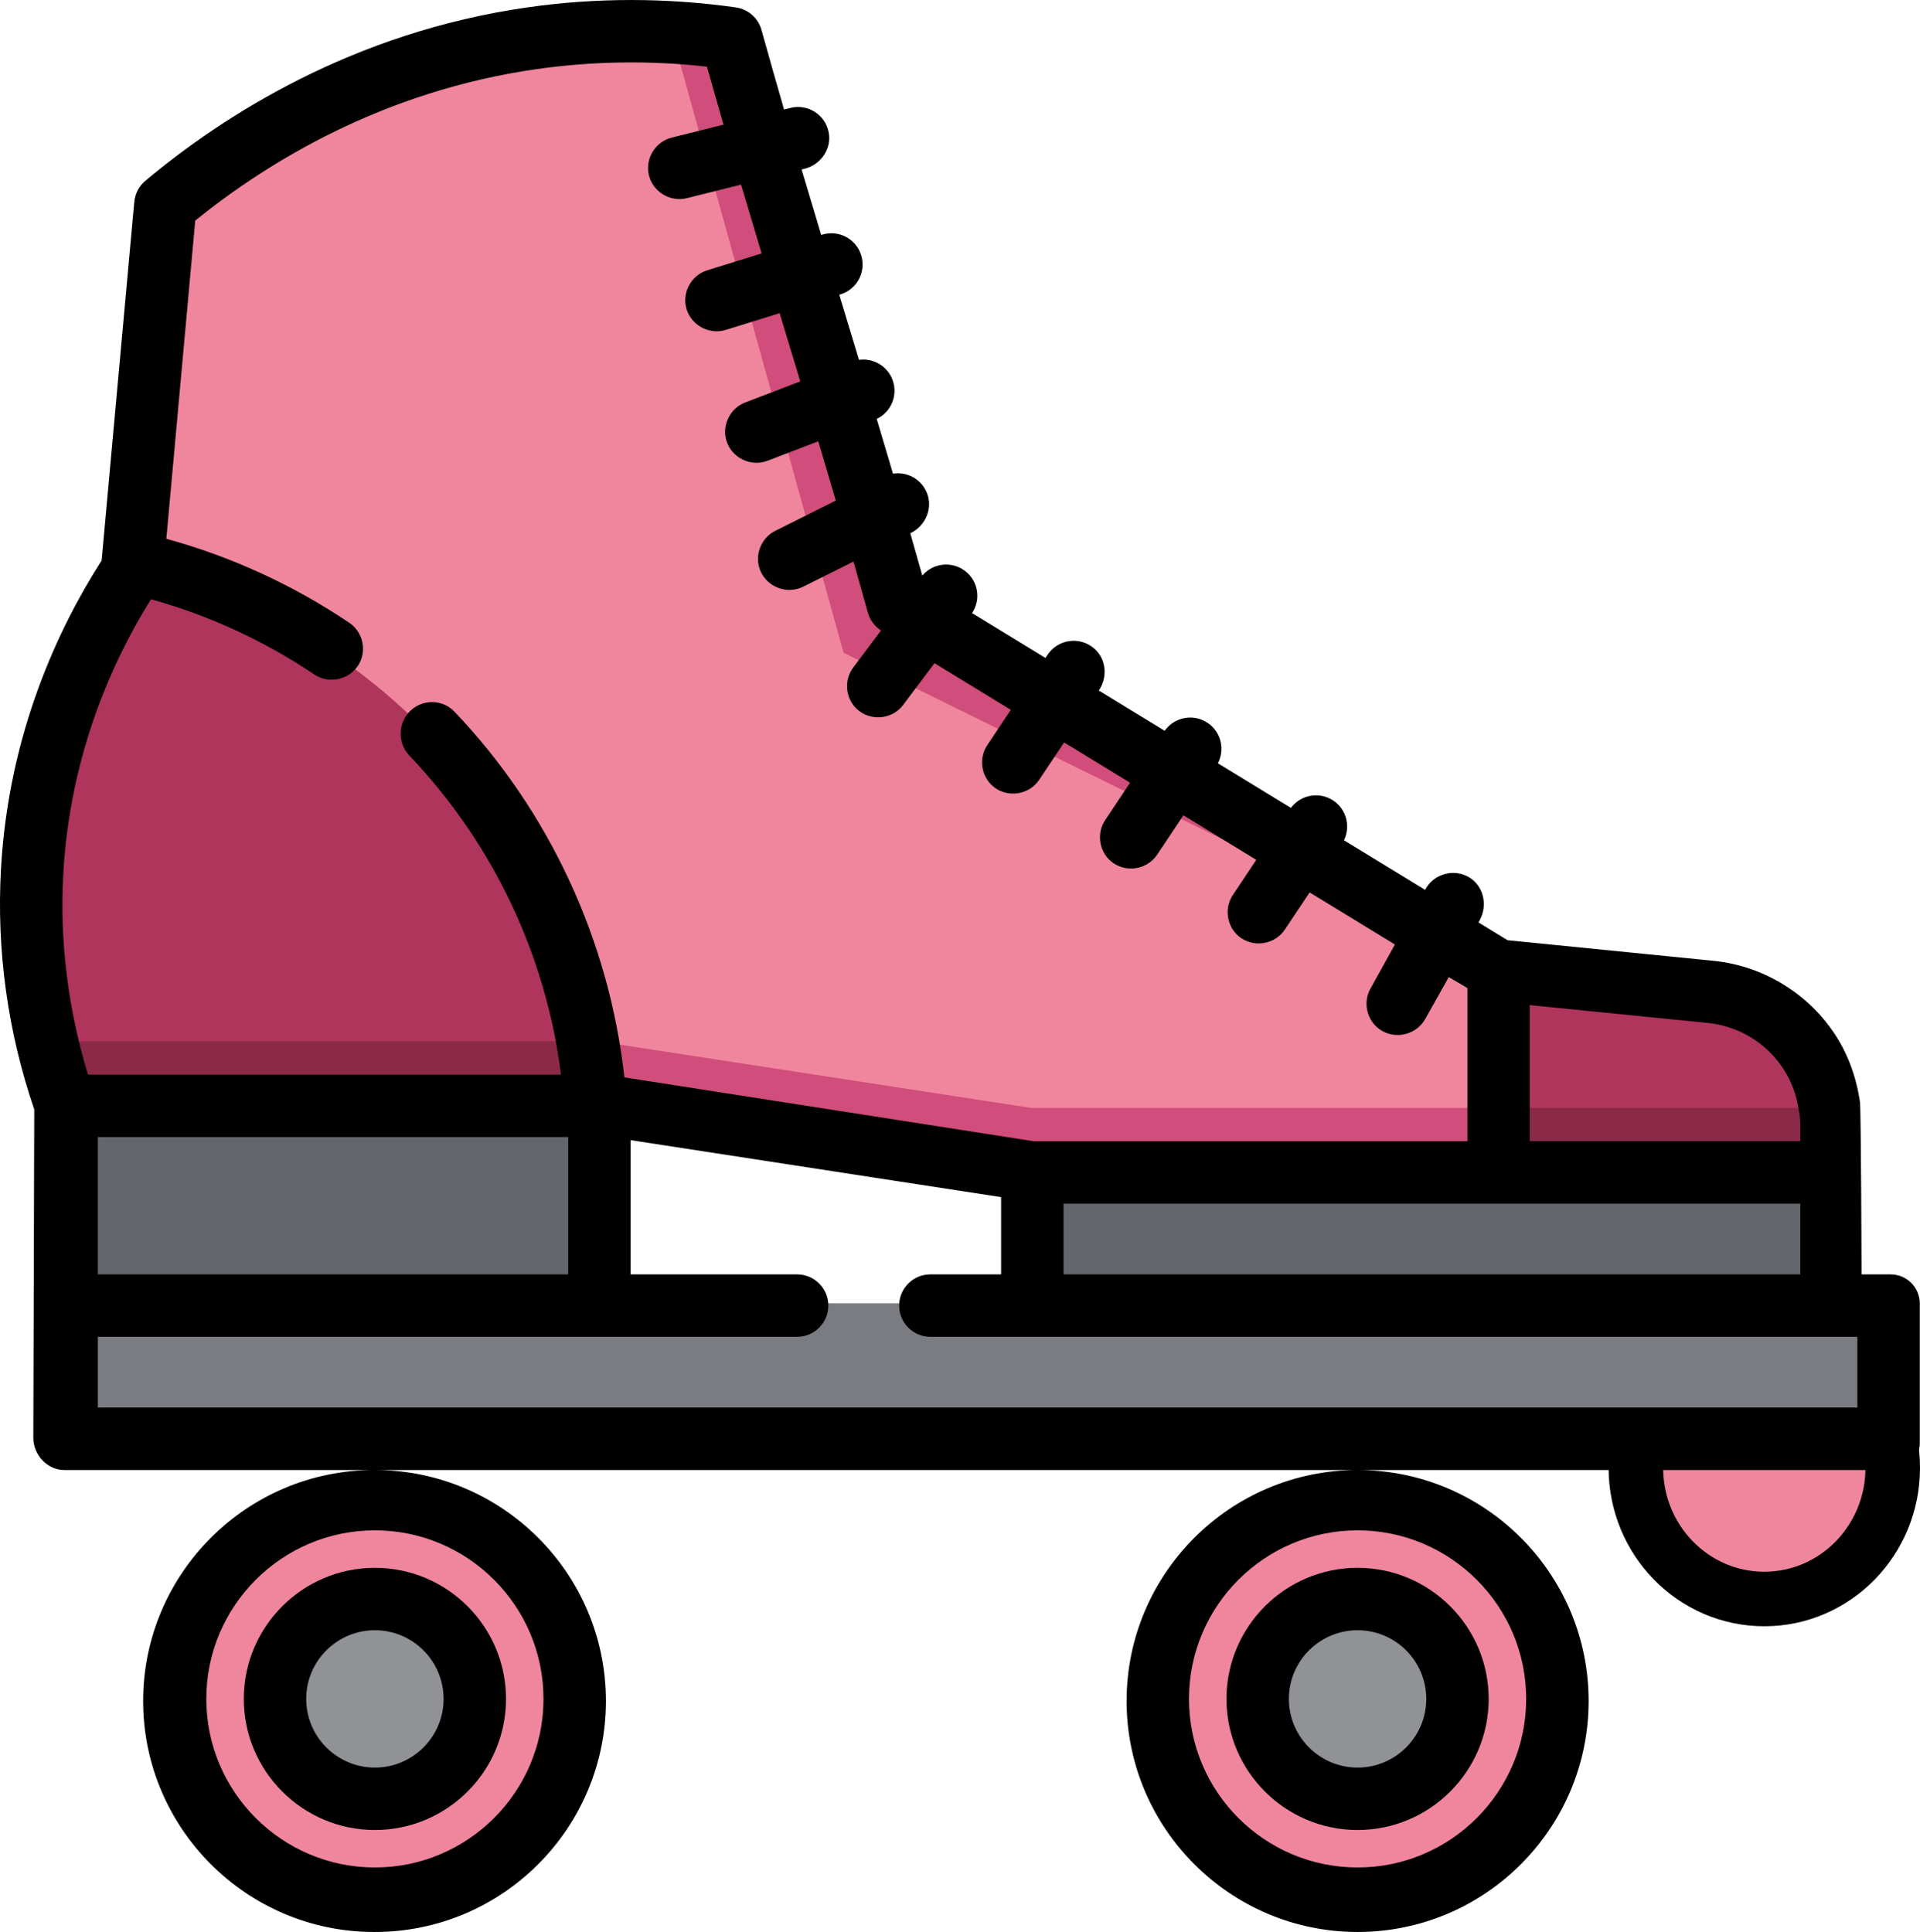
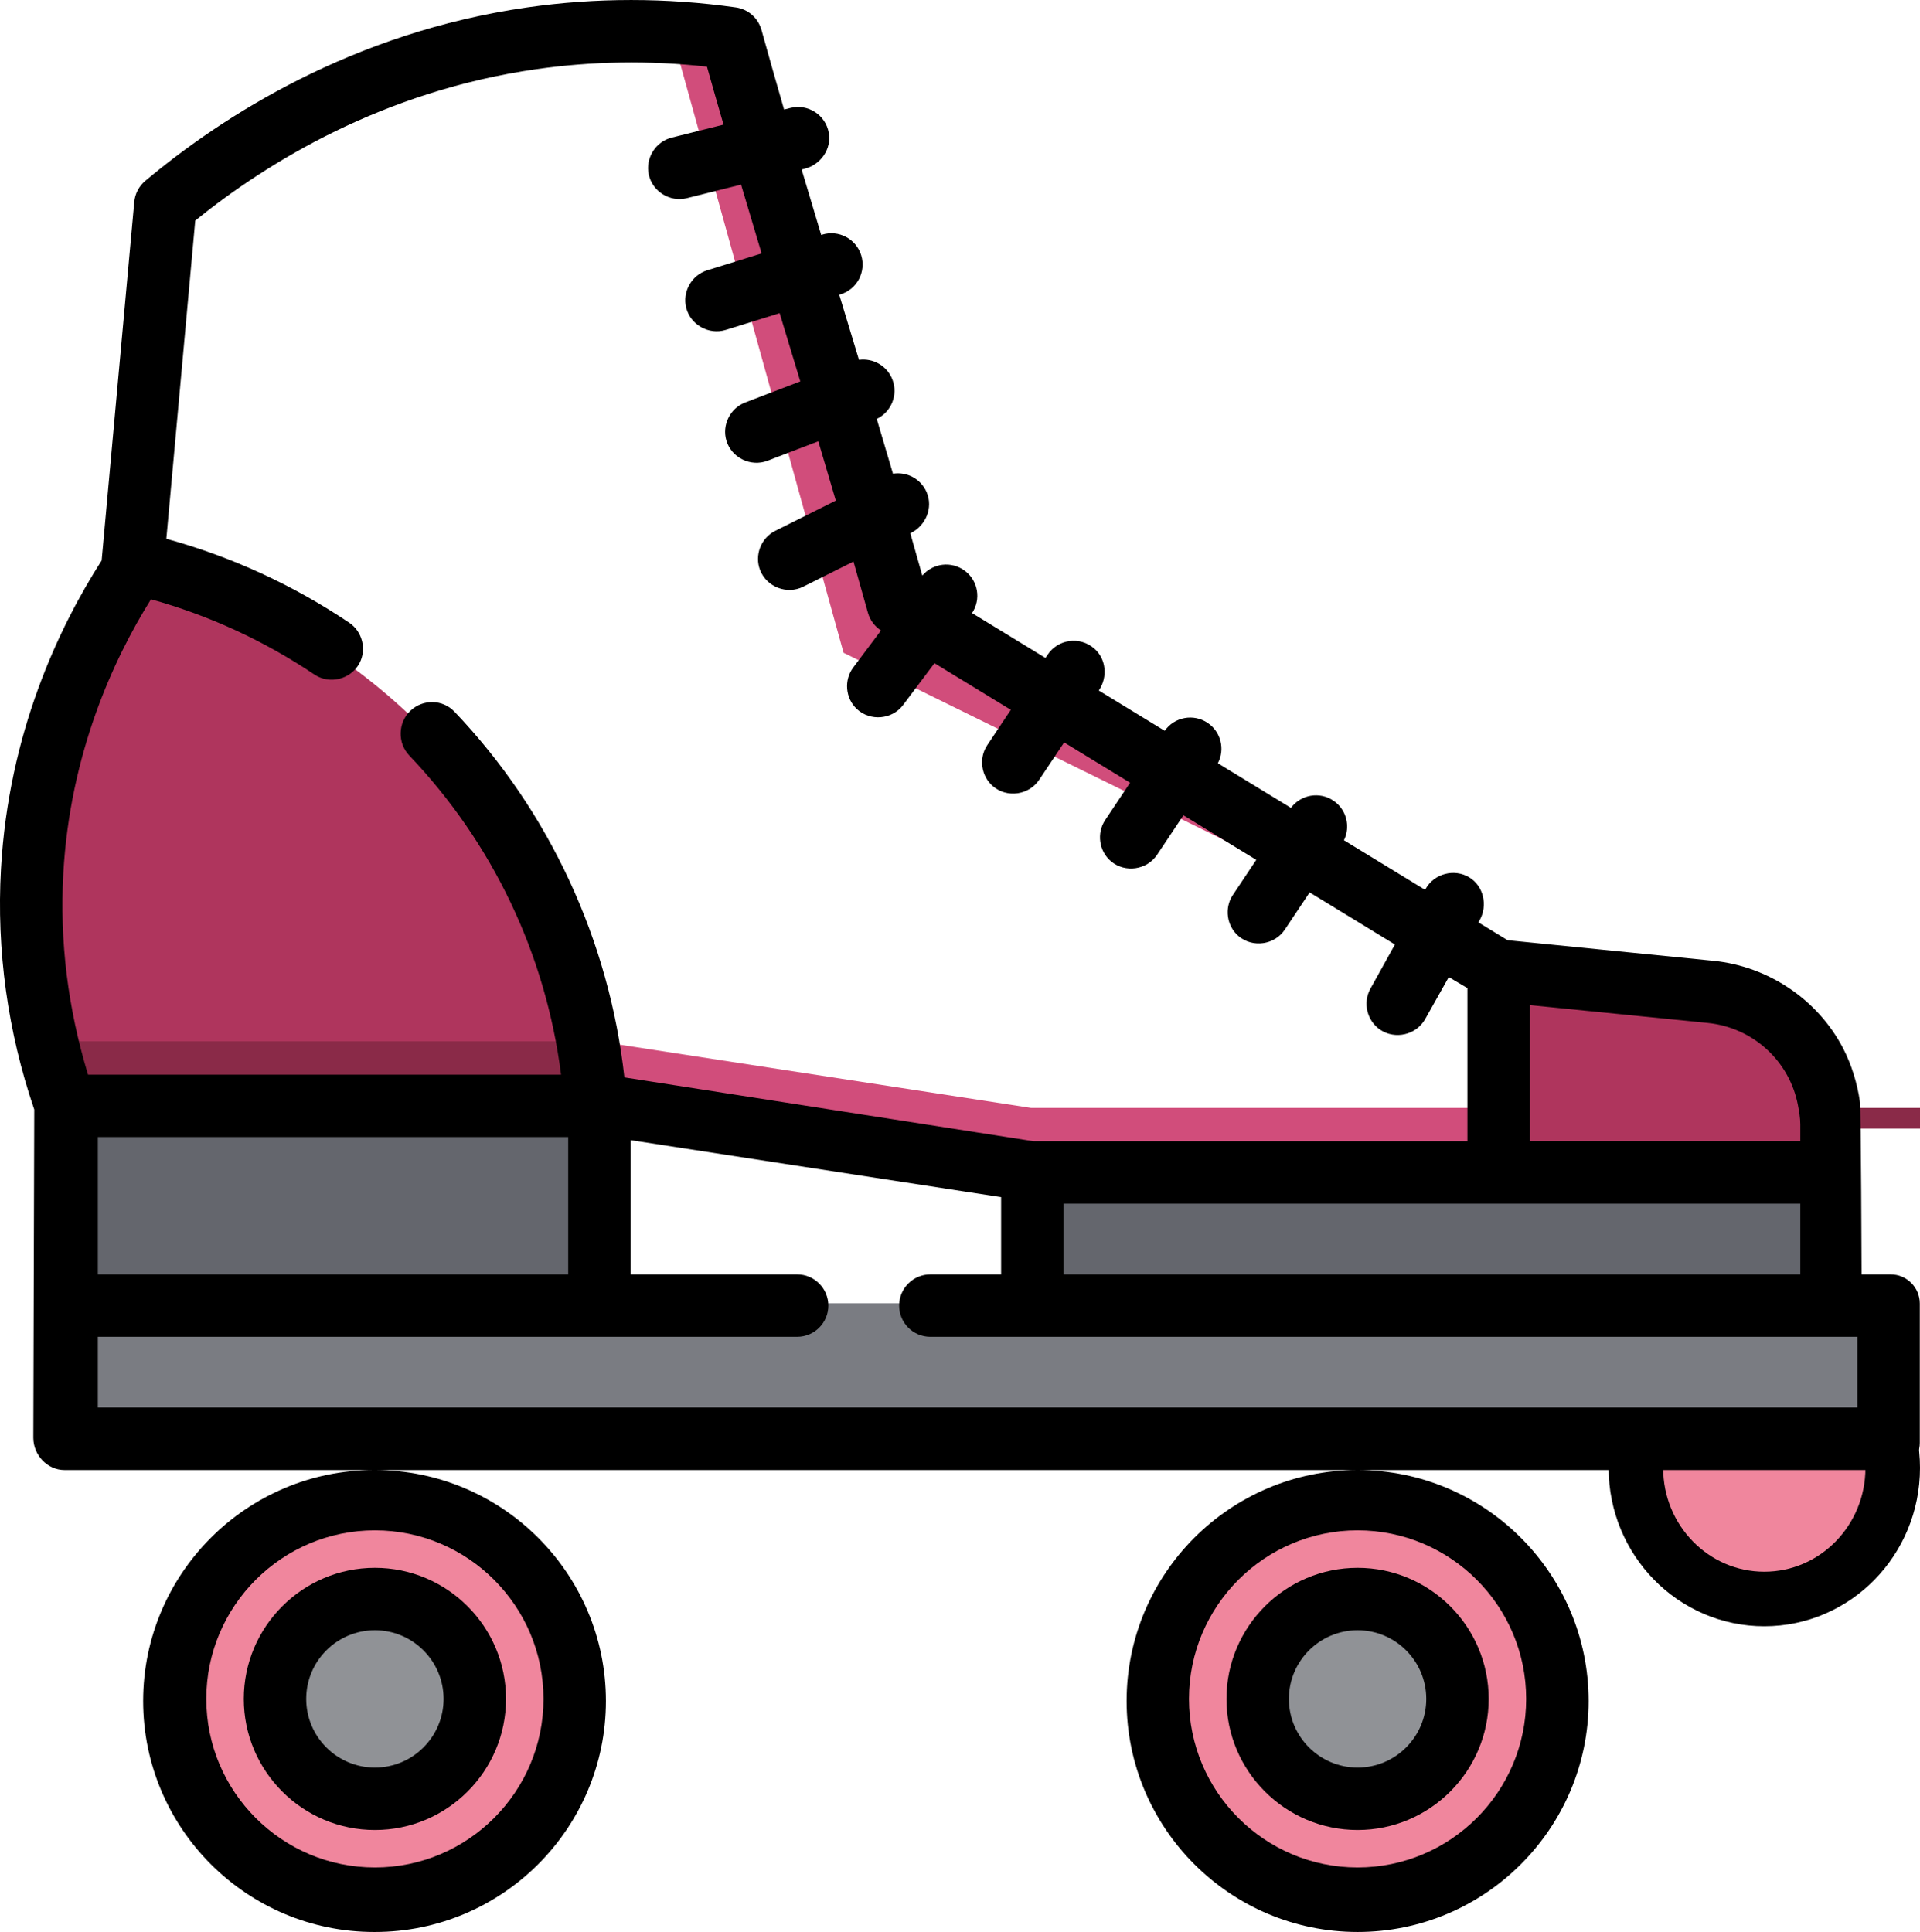
<svg xmlns="http://www.w3.org/2000/svg" viewBox="0 0 492.78 495.93" id="Layer_1">
  <defs>
    <style>
      .cls-1 {
        fill: #8a2a48;
      }

      .cls-2 {
        fill: #fd8eb4;
      }

      .cls-3 {
        fill: #64666d;
      }

      .cls-4 {
        fill: #7a7c82;
      }

      .cls-5 {
        fill: #af355d;
      }

      .cls-6 {
        stroke: #000;
        stroke-miterlimit: 10;
        stroke-width: 14px;
      }

      .cls-6, .cls-7 {
        fill: #f0869d;
      }

      .cls-8 {
        fill: #909296;
      }

      .cls-9 {
        fill: #d14d7b;
      }
    </style>
  </defs>
  <ellipse ry="33.65" rx="32.96" cy="376.8" cx="452.82" class="cls-6" />
  <rect height="34.19" width="467.62" y="334.6" x="16.56" class="cls-4" id="SVGCleanerId_0" />
  <rect height="34.19" width="467.62" y="334.6" x="16.56" class="cls-4" data-name="SVGCleanerId_0" id="SVGCleanerId_0-2" />
  <rect height="34.19" width="6.09" y="334.6" x="478.09" class="cls-3" />
  <circle r="51.28" cy="436.1" cx="348.44" class="cls-7" />
  <circle r="25.64" cy="436.1" cx="348.44" class="cls-8" />
  <circle r="51.28" cy="436.1" cx="96.22" class="cls-7" />
  <circle r="25.64" cy="436.1" cx="96.22" class="cls-8" />
  <rect height="51.28" width="136.75" y="284.39" x="16.8" class="cls-3" />
-   <path d="M469.78,301.49h-205.12s-111.11-17.09-111.11-17.09H16.8c-4.51-12.85-10.01-33.83-8.55-59.83,2.1-37.42,17.44-64.47,25.64-76.92,2.85-31.34,5.7-62.68,8.55-94.01,15.4-12.9,47.67-36.08,94.01-42.73,19.98-2.87,37.55-1.94,51.28,0,14.24,51.28,28.49,94.01,42.73,145.29l153.84,94.01,54.68,5.47c17.48,1.75,30.78,16.45,30.78,34.02v11.8h0Z" class="cls-7" />
  <path d="M264.66,284.39h204.7c.27,1.73.42,3.5.42,5.3v11.8h-205.12s-111.11-17.09-111.11-17.09H16.8v-17.09h136.75s111.11,17.09,111.11,17.09Z" class="cls-9" />
-   <path d="M456.09,272.77l-54.68-5.47-153.84-94.01c-.75-2.7-1.5-5.37-2.25-8.02l139,84.94,54.68,5.47c12.5,1.25,22.87,9.13,27.76,19.95-3.3-1.49-6.88-2.47-10.66-2.85Z" class="cls-2" />
  <path d="M230.47,156.19l153.84,94.01-167.8-82.63L172.65,9.4c5.42.32,10.48.85,15.09,1.5,14.25,51.28,28.49,94.01,42.73,145.29Z" class="cls-9" />
  <path d="M8.25,224.57c2.1-37.42,17.44-64.47,25.64-76.92.07-.73.13-1.46.2-2.18,64.85,14.84,114.04,70.77,118.72,138.93H16.8c-4.51-12.85-10-33.83-8.55-59.83Z" class="cls-5" />
  <path d="M152.82,284.39H16.8v-17.09h133.87c1.02,5.6,1.75,11.3,2.15,17.09Z" class="cls-1" />
  <rect height="34.19" width="205.12" y="301.48" x="264.66" class="cls-3" />
  <path d="M438.99,255.68c17.48,1.75,30.78,16.45,30.78,34.02v11.8h-85.47v-51.28s54.68,5.47,54.68,5.47Z" class="cls-5" />
-   <path d="M469.78,289.69v11.8h-85.47v-17.09h85.05c.27,1.73.42,3.5.42,5.3Z" class="cls-1" />
+   <path d="M469.78,289.69v11.8v-17.09h85.05c.27,1.73.42,3.5.42,5.3Z" class="cls-1" />
  <path d="M348.43,469.75c18.56,0,33.65-15.1,33.65-33.65s-15.1-33.65-33.65-33.65-33.65,15.1-33.65,33.65,15.1,33.65,33.65,33.65ZM348.43,453.73c-9.72,0-17.63-7.91-17.63-17.63,0-9.72,7.91-17.63,17.63-17.63s17.63,7.91,17.63,17.63c0,9.72-7.91,17.63-17.63,17.63Z" />
  <path d="M96.22,469.75c18.56,0,33.65-15.1,33.65-33.65,0-18.56-15.1-33.65-33.65-33.65s-33.65,15.1-33.65,33.65,15.1,33.65,33.65,33.65ZM96.22,453.73c-9.72,0-17.63-7.91-17.63-17.63s7.91-17.63,17.63-17.63,17.63,7.91,17.63,17.63-7.91,17.63-17.63,17.63Z" />
  <path d="M8.79,284.78l-.24,84.29c0,4.42,3.59,8.28,8.01,8.28h79.47c-32.69,0-59.29,26.6-59.29,59.29s26.6,59.29,59.29,59.29h.19c32.69,0,59.29-26.6,59.29-59.29s-26.6-59.29-59.29-59.29h252.22c-32.69,0-59.29,26.6-59.29,59.29s26.6,59.29,59.29,59.29h0c32.69,0,59.29-26.6,59.29-59.29,0-32.69-26.6-59.29-59.29-59.29h61.42s75.92,0,75.92,0c3.84,0,6.95-3.11,6.95-6.95v-35.79c0-4.13-3.35-7.48-7.48-7.48h-7.46s-.14-42.29-.42-44.25c-.67-4.75-2.16-9.64-4.38-13.89-6.53-12.49-19.19-20.95-33.2-22.35h0l-52.86-5.29-7.48-4.57.31-.55c2.13-3.83,1.03-8.82-2.74-11.06s-8.92-.95-11.11,2.99l-.14.26-20.84-12.73c1.75-3.55.64-7.94-2.74-10.19-3.56-2.38-8.33-1.51-10.86,1.88l-18.76-11.46c1.88-3.59.79-8.09-2.65-10.38-3.62-2.42-8.49-1.49-10.99,2.05l-16.92-10.34.05-.07c2.27-3.39,1.86-8.04-1.22-10.71-3.72-3.23-9.3-2.39-11.95,1.58l-.56.84-18.85-11.52c2.35-3.51,1.58-8.29-1.85-10.85-3.41-2.56-8.19-1.98-10.91,1.23-1.03-3.66-2.05-7.27-3.08-10.86l.16-.08c3.84-1.92,5.73-6.5,4.04-10.44-1.5-3.5-5.13-5.34-8.65-4.77-1.39-4.74-2.79-9.42-4.17-14.07,3.73-1.78,5.54-6.16,4.03-10.09-1.36-3.55-4.97-5.57-8.59-5.07-1.24-4.09-4.6-15.21-5.06-16.71l.35-.11c4.23-1.31,6.59-5.8,5.28-10.03-1.31-4.23-5.8-6.59-10.03-5.28l-.23.07c-1.67-5.54-3.34-11.13-5.02-16.8l.75-.19c4.14-1.03,6.98-5.07,6.21-9.27-.84-4.6-5.37-7.46-9.83-6.35l-1.64.41c-1.94-6.7-3.87-13.49-5.8-20.42-.85-3.07-3.43-5.34-6.58-5.79-17.9-2.53-35.92-2.53-53.55,0-44.76,6.42-78.01,27.76-98.02,44.52-1.62,1.36-2.64,3.31-2.83,5.42l-8.37,92.04C15.14,160.97,2.21,188.12.25,223.05c-1.17,20.89,1.71,41.73,8.53,61.73ZM348.43,392.83c23.86,0,43.27,19.41,43.27,43.27s-19.41,43.27-43.27,43.27-43.27-19.41-43.27-43.27,19.41-43.27,43.27-43.27ZM96.22,392.83c23.86,0,43.27,19.41,43.27,43.27s-19.41,43.27-43.27,43.27c-23.86,0-43.27-19.41-43.27-43.27s19.41-43.27,43.27-43.27ZM462.06,292.94h-69.44v-34.95s1.46.16,1.46.16l44.19,4.43c11.76,1.18,21.06,9.89,23.18,21.1.3,1.6.61,3.25.61,4.94v4.32ZM462.06,327.13h-189.1v-18.16h189.1v18.16ZM25.11,343.15h179.48c4.42,0,8.01-3.59,8.01-8.01s-3.59-8.01-8.01-8.01h-42.73v-34.46s95.08,14.63,95.08,14.63v19.83h-18.16c-4.43,0-8.01,3.59-8.01,8.01,0,4.43,3.59,8.01,8.01,8.01h237.92v18.16H25.11v-18.16ZM25.11,327.13v-35.26h120.72v35.26H25.11ZM16.25,224.21c1.71-30.61,12.79-54.88,22.5-70.38,14.92,4.14,29.01,10.63,41.95,19.32,3.92,2.63,9.4,1.22,11.58-2.95,1.86-3.57.7-8.11-2.64-10.35-14.48-9.73-30.25-16.96-46.95-21.55l7.42-81.68c18.63-15.07,48.28-33.23,87.48-38.86,14.44-2.07,29.17-2.29,43.86-.65,1.41,5.03,2.83,9.98,4.25,14.88l-13.31,3.33c-4.12,1.03-6.77,5.26-5.9,9.42.92,4.39,5.43,7.22,9.79,6.13l13.92-3.48c1.76,5.96,3.52,11.84,5.27,17.66l-13.96,4.33c-4,1.24-6.42,5.53-5.4,9.6,1.11,4.4,5.8,7.06,10.15,5.71l13.84-4.3c.45,1.47,3.97,13.11,5.3,17.51l-14.16,5.42c-3.86,1.48-6,5.82-4.81,9.78,1.32,4.4,6.24,6.83,10.54,5.18l13.05-5c1.5,5.02,3,10.08,4.5,15.21l-15.56,7.78c-3.65,1.82-5.37,6.26-3.88,10.07,1.69,4.33,6.88,6.35,11.05,4.27l12.92-6.46c1.24,4.33,2.47,8.69,3.7,13.12.52,1.88,1.72,3.5,3.36,4.57l-7.13,9.51c-2.42,3.22-2.02,7.89.92,10.64,3.43,3.23,9.08,2.74,11.9-1.03l8.04-10.72,19.59,11.97-6.05,9.07c-2.24,3.35-1.58,7.98,1.5,10.58,3.61,3.04,9.21,2.24,11.83-1.68l6.41-9.6,16.92,10.34-6.4,9.6c-2.23,3.35-1.58,7.99,1.51,10.58,3.61,3.03,9.21,2.23,11.83-1.69l6.75-10.12,18.7,11.43-6.02,9.03c-2.23,3.35-1.58,7.99,1.51,10.58,3.61,3.03,9.21,2.23,11.83-1.69l6.38-9.56,21.88,13.37-6.3,11.36c-1.98,3.57-.88,8.2,2.5,10.5,3.85,2.62,9.3,1.35,11.57-2.72l6.06-10.78,4.78,2.83v39.31h-111.32s-105.05-16.39-105.05-16.39c-3.86-34.99-19.19-68.27-43.61-93.88-3.06-3.2-8.13-3.26-11.33-.21-3.2,3.05-3.32,8.26-.27,11.46,21.36,22.42,35.02,50.94,38.96,81.93H22.59c-5.18-17.09-7.31-34.26-6.34-51.64Z" />
</svg>